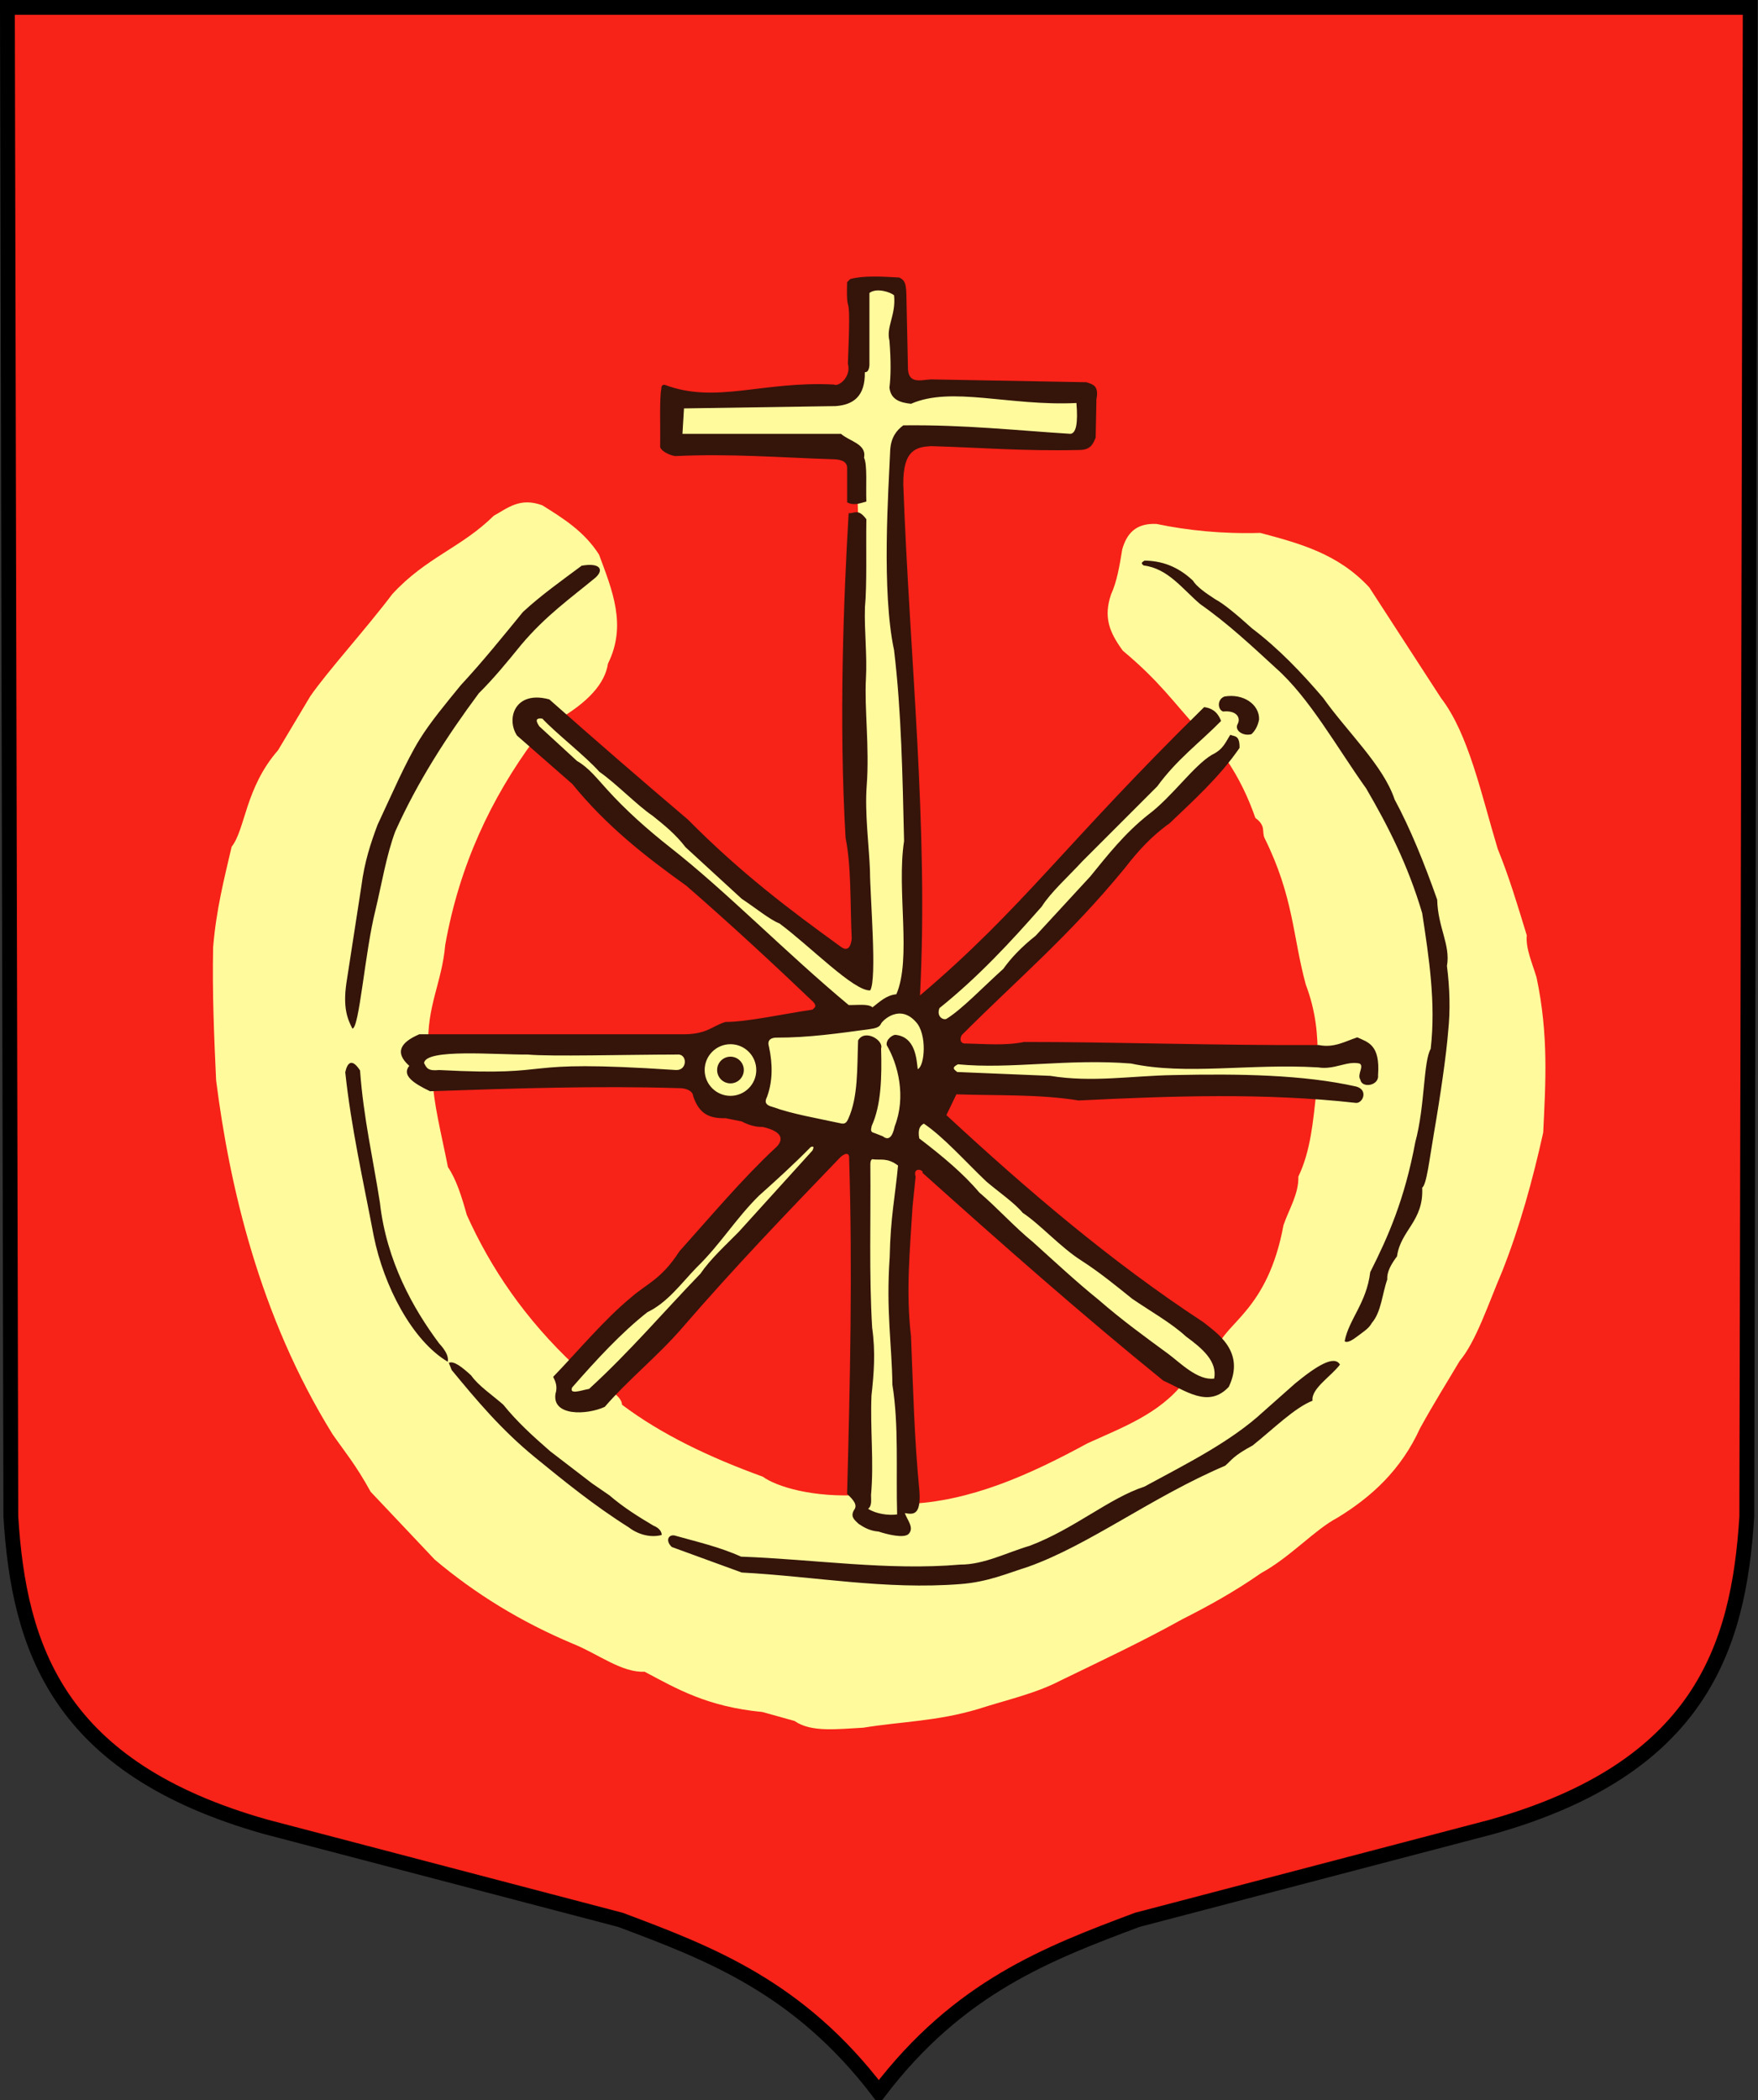
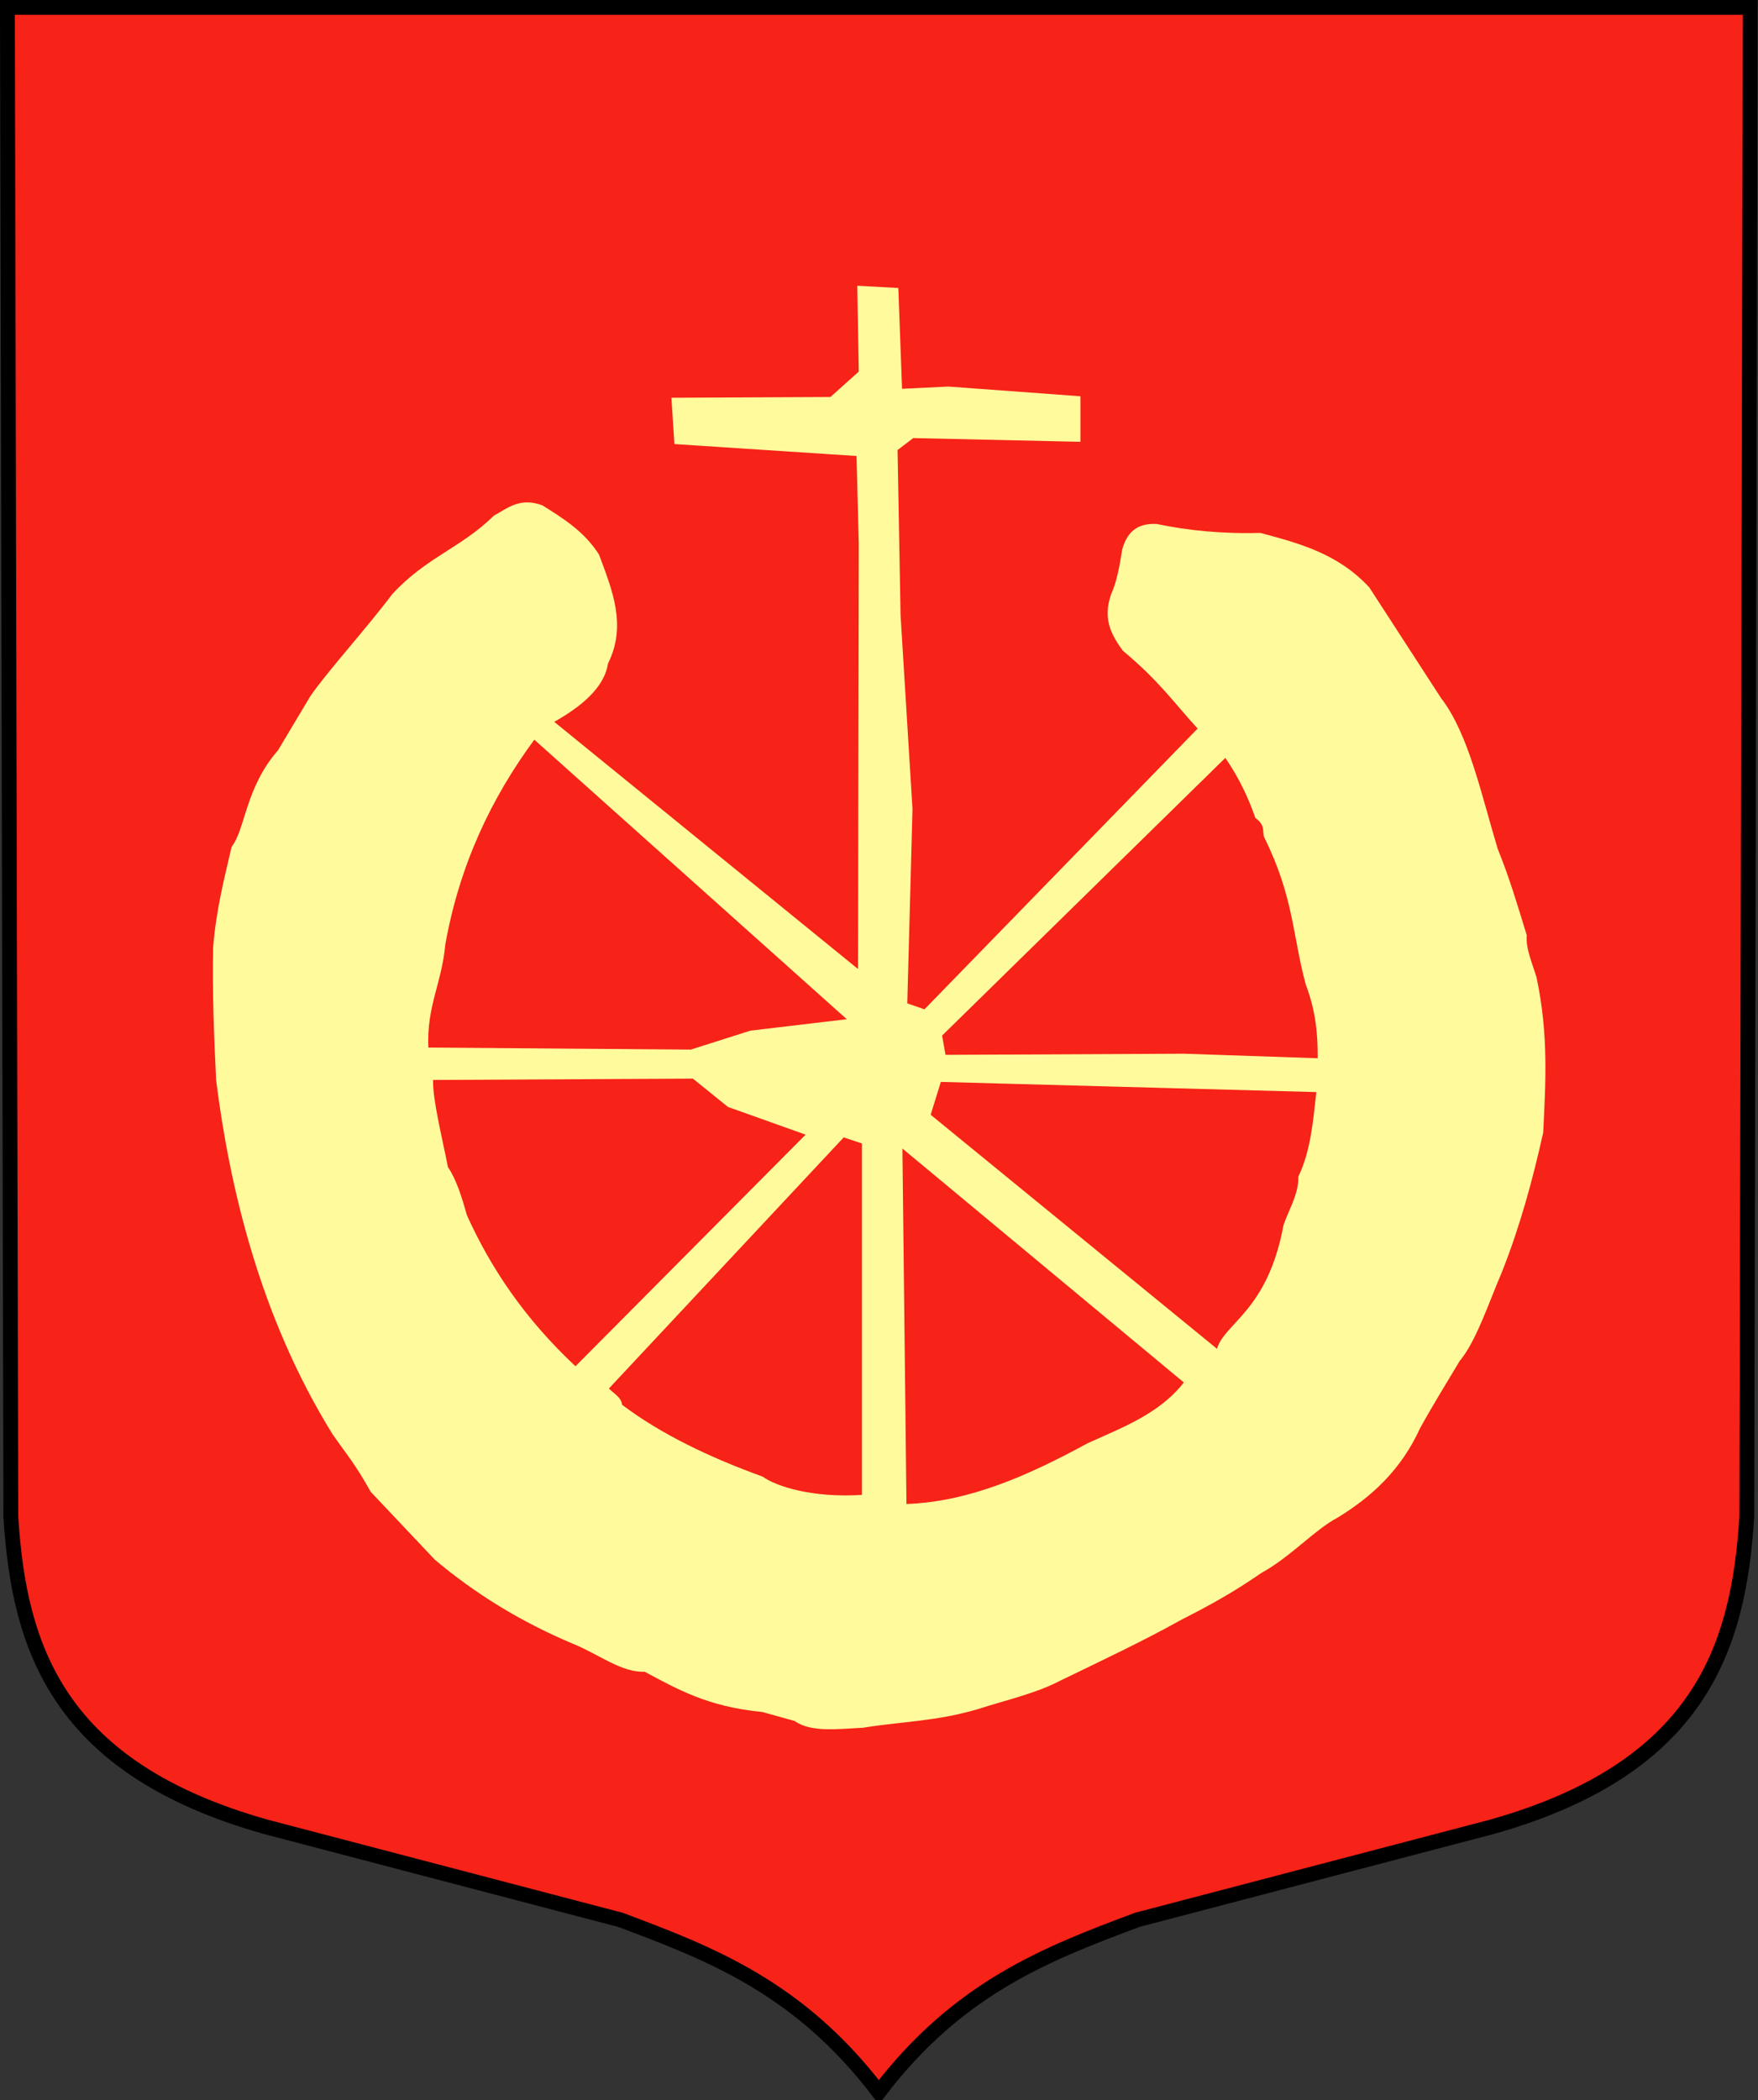
<svg xmlns="http://www.w3.org/2000/svg" version="1.0" width="744.904" height="889.417" id="svg2">
  <rect width="100%" height="100%" fill="#333333" stroke="none" />
  <defs id="defs5" />
  <g transform="matrix(1.181,0,0,1.181,-14.378,-9.235)" id="g3241">
    <path d="M 327.478,758.114 C 356.229,720.375 388.192,708.329 420.16,696.326 L 547.444,662.96 C 622.029,641.924 635.975,598.838 638.891,551.741 L 640.127,10.476 L 14.829,10.476 L 16.065,551.741 C 18.981,598.838 32.927,641.924 107.512,662.96 L 234.796,696.326 C 266.764,708.329 298.727,720.375 327.478,758.114 z" id="path2384" style="fill:#f72218;fill-opacity:1;fill-rule:evenodd;stroke:#000000;stroke-width:5.315;stroke-linecap:butt;stroke-linejoin:miter;stroke-miterlimit:4;stroke-dasharray:none;stroke-opacity:1" />
-     <path d="M 227.091,206.7 C 221.729,198.32 214.212,193.71 206.738,189.026 C 198.648,186.081 194.327,190.046 189.332,192.775 C 177.63,204.318 165.095,207.636 152.911,220.893 C 143.683,233.156 129.421,248.858 123.454,257.581 L 111.939,276.863 C 100.116,290.396 100.246,305.191 95.28,311.482 C 92.622,322.915 89.737,334.046 88.64,347.561 C 88.309,363.794 88.979,379.527 89.712,395.228 C 94.483,432.82 105.144,479.653 131.488,522.164 C 135.889,528.508 139.758,532.99 145.145,542.784 L 168.176,567.153 C 182.659,579.36 199.167,589.543 217.986,597.414 C 226.479,600.821 235.42,607.813 243.426,607.323 C 254.96,613.428 265.812,619.874 285.738,621.784 L 297.253,624.997 C 303.199,629.2 312.838,627.864 321.89,627.407 C 335.637,625.176 348.283,625.146 363.131,620.712 C 373.068,617.497 383.625,615.211 392.589,610.536 C 407.41,603.352 422.45,596.277 436.239,588.577 C 445.486,583.905 454.842,578.795 464.626,571.974 C 475.135,566.237 483.857,556.407 491.941,552.157 C 504.181,544.709 514.825,535.027 521.666,520.021 C 526.843,510.65 531.163,503.849 535.859,495.92 C 541.77,488.911 546.205,475.26 551.124,463.784 C 557.568,447.488 562.107,430.81 565.852,413.974 C 566.688,396.39 567.861,379.009 563.442,358.273 C 561.896,353.177 559.503,347.87 559.961,343.276 C 556.79,332.921 553.733,322.566 549.517,312.212 C 543.627,292.726 539.112,271.008 529.164,258.117 L 503.456,218.483 C 492.192,206.307 478.265,202.652 464.358,198.934 C 450.491,199.322 438.294,198.039 427.134,195.721 C 419.618,195.346 416.398,199.267 414.816,204.826 C 413.827,210.931 412.876,216.481 410.808,220.968 C 407.993,229.226 410.25,234.641 415.028,241.181 C 428.256,252.2 433.496,260.023 441.863,269.097 L 343.85,369.788 L 337.69,367.645 L 339.565,298.019 L 335.28,228.392 L 334.209,169.209 L 339.833,164.924 L 399.819,166.263 L 399.819,149.928 L 352.419,146.446 L 335.816,147.25 L 334.477,111.097 L 319.748,110.294 L 320.284,141.09 L 310.107,150.195 L 253.067,150.463 L 254.138,167.066 L 311.714,167.334 L 319.48,171.351 L 320.284,202.951 L 320.016,355.327 L 211.023,266.686 C 223.44,259.724 229.262,252.761 230.304,245.798 C 237.169,232.044 231.794,219.403 227.091,206.7 z M 451.806,279.611 L 350.185,379.199 L 351.405,386.109 L 436.969,385.703 L 484.934,387.329 C 484.987,379.154 484.37,370.692 480.666,360.907 C 475.92,343.494 476.386,329.555 465.83,308.268 C 464.856,305.915 466.45,303.99 462.578,301.154 C 460.155,294.207 456.928,287.098 451.806,279.611 z M 484.457,399.465 L 349.73,395.816 L 346.081,407.604 L 448.81,491.528 C 451.518,482.226 467.014,477.921 472.668,447.181 C 474.648,441.42 478.177,435.97 478.001,429.778 C 482.452,420.495 483.277,409.916 484.457,399.465 z M 436.91,503.602 L 335.945,419.706 L 337.398,547.184 C 360.24,546.365 381.482,536.751 402.408,525.393 C 414.946,519.685 428.086,514.88 436.91,503.602 z M 321.418,543.915 C 303.886,545.06 290.722,540.946 285.826,537.378 C 266.79,530.482 249.5,522.242 235.343,511.592 C 235.202,509.082 232.483,507.603 230.622,505.781 L 314.881,415.711 L 321.418,417.891 L 321.418,543.915 z M 218.644,497.782 C 200.425,480.748 188.208,462.513 179.661,443.545 C 177.864,437.119 175.949,430.873 172.881,426.354 C 170.701,415.234 167.369,402.099 167.554,395.119 L 260.775,394.634 L 273.366,404.804 L 301.211,414.731 L 218.644,497.782 z M 203.874,273.085 C 188.445,294.039 177.023,317.999 171.913,346.693 C 170.73,360.303 165.204,368.629 165.86,383.496 L 260.048,384.223 L 281.356,377.443 L 315.981,373.327 L 203.874,273.085 z" id="path3203" style="fill:#fffb9d;fill-opacity:1;fill-rule:evenodd;stroke:none;stroke-width:1px;stroke-linecap:butt;stroke-linejoin:miter;stroke-opacity:1" />
-     <path d="M 283.513,391.554 C 283.513,396.665 279.365,400.813 274.254,400.813 C 269.142,400.813 264.994,396.665 264.994,391.554 C 264.994,386.442 269.142,382.294 274.254,382.294 C 279.365,382.294 283.513,386.442 283.513,391.554 z M 279.041,391.554 C 279.041,394.196 276.896,396.341 274.254,396.341 C 271.611,396.341 269.466,394.196 269.466,391.554 C 269.466,388.911 271.611,386.767 274.254,386.767 C 276.896,386.767 279.041,388.911 279.041,391.554 z M 164.316,389.028 C 164.992,383.786 190.046,386.119 201.523,385.998 C 209.471,386.759 236.741,386.034 255.061,385.998 C 258.827,385.518 258.934,391.723 254.724,391.554 C 193.618,387.494 215.367,393.975 169.704,391.554 C 165.707,391.971 165.209,390.828 164.316,389.028 z M 334.879,107.352 C 328.202,106.945 321.658,106.638 317.211,107.904 L 316.106,109.008 C 315.709,124.074 317.685,107.404 316.382,138.272 C 317.676,142.974 313.019,146.65 311.413,145.726 C 285.812,144.383 269.207,152.752 250.826,145.876 C 249.972,145.68 249.449,146.035 249.446,147.256 C 248.731,150.76 249.162,161.143 249.02,168.088 C 249.318,169.518 252.198,171.048 254.395,171.381 C 274.322,170.43 292.217,171.917 310.861,172.506 C 314.294,172.535 316.081,173.525 316.106,175.542 L 316.106,187.966 C 318.609,189.286 320.775,188.252 323.008,187.69 C 322.777,182.319 323.42,174.548 322.18,171.953 C 323.174,166.988 316.93,166.095 313.898,163.395 L 257.026,163.395 L 257.578,154.285 L 311.965,153.456 C 318.313,153.002 322.618,149.971 322.456,141.309 C 323.456,141.377 323.964,140.459 324.112,138.824 L 324.112,112.873 C 326.702,110.92 331.608,112.581 332.947,113.701 C 333.706,120.775 330.013,125.072 331.29,129.99 C 331.871,137.344 331.797,142.736 331.29,146.83 C 331.794,151.182 335.149,152.206 339.021,152.628 C 353.639,146.228 374.27,153.511 398.377,152.352 C 398.978,159.51 398.286,163.306 396.168,163.395 C 376.561,162.165 358.332,160.109 336.26,160.358 C 333.797,162.18 331.868,164.669 331.566,169.193 C 330.961,183.533 328.403,219.75 332.947,240.972 C 335.602,263.065 335.987,286.293 336.536,309.439 C 333.826,327.055 339.301,351.574 333.775,364.378 C 330.119,364.737 327.795,367.094 325.217,369.071 C 323.68,367.698 319.74,368.328 316.658,368.243 C 294.04,349.407 272.942,327.67 252.885,311.924 C 244.314,305.196 236.556,298.237 229.971,290.942 C 226.561,287.238 223.412,283.1 219.204,280.727 L 205.676,268.304 C 203.919,265.749 204.866,265.273 206.78,265.543 C 211.547,270.699 222.124,278.885 227.21,284.592 C 233.388,288.924 240.839,296.687 246.259,300.328 C 250.401,303.64 254.543,306.95 258.13,311.647 L 278.284,330.145 C 282.797,333.094 288.396,337.674 291.812,338.979 C 302.671,346.985 318.556,363.369 324.389,362.997 C 326.914,358.916 324.333,329.371 324.306,320.11 C 323.999,311.338 322.38,299.528 323.13,289.584 C 324.165,275.858 322.268,261.724 322.852,251.252 C 323.333,242.643 322.233,234.095 322.499,225.646 C 323.261,217.479 322.839,204.575 323.008,194.039 C 319.986,189.907 318.666,192.157 316.658,191.831 C 314.895,221.518 313.099,266.242 315.554,308.335 C 317.664,318.559 317.17,332.254 317.763,344.5 C 317.233,348.629 315.574,348.805 313.346,346.985 C 295.818,334.299 278.161,321.093 258.959,301.709 C 242.531,287.764 225.976,273.437 209.265,258.641 C 196.943,255.273 193.675,265.526 197.67,271.617 L 217.547,289.009 C 229.616,303.914 243.811,315.039 258.407,325.451 C 274.385,339.347 289.395,353.243 303.959,367.139 C 305.518,368.884 304.254,369.219 303.683,369.899 C 293.175,371.437 280.469,374.294 272.486,374.317 C 267.264,375.87 265.961,378.947 256.198,378.734 L 162.608,378.734 C 155.671,381.706 153.755,385.378 159.019,390.053 C 156.21,393.431 160.567,396.347 166.473,399.163 C 196.475,398.145 226.475,397.136 255.922,398.059 C 257.619,398.009 260.718,398.687 260.871,400.926 C 263.038,407.298 266.611,408.958 272.486,408.826 L 278.323,409.993 C 280.624,411.269 283.457,412.065 285.758,411.95 C 294.376,413.881 292.76,417.477 290.175,419.68 C 278.757,430.314 267.34,443.834 255.922,456.587 C 249.437,466.687 244.255,468.106 238.529,473.152 C 228.77,481.236 219.901,491.992 210.645,501.587 C 211.512,503.317 212.279,505.096 211.474,507.661 C 210.198,515.743 222.677,515.333 229.143,512.354 C 237.869,502.308 248.343,494.008 257.026,483.918 C 275.892,462.105 294.481,442.776 313.069,423.458 C 314.745,421.54 316.943,420.686 316.825,423.127 C 318.081,463.268 317.166,503.409 316.106,543.551 C 318.056,545.483 320.087,547.416 318.591,549.348 C 317.124,551.812 318.879,552.988 320.247,554.318 C 322.19,555.606 324.222,556.821 327.425,557.078 C 330.378,558.071 336.562,559.617 338.192,557.907 C 340.268,555.694 337.692,552.982 336.812,550.453 C 339.705,550.929 342.615,551.45 342.057,542.723 C 340.193,523.707 339.776,505.416 339.021,486.955 C 337.124,471.079 338.666,455.89 339.573,440.575 L 340.677,429.808 C 339.556,426.133 343.722,427.347 343.162,428.427 C 371.587,453.904 400.159,479.138 429.573,502.968 C 437.549,506.478 445.694,513.012 453.04,505.176 C 459.166,492.356 448.508,485.72 443.929,481.986 C 410.859,460.343 380.817,434.663 351.72,407.722 L 355.309,400.268 C 370.018,400.772 385.096,400.171 399.205,402.476 C 432.728,400.806 466.106,399.719 498.316,403.304 C 500.974,403.924 503.32,398.824 498.868,397.507 C 479.886,393.207 456.953,392.857 433.162,393.366 C 418.452,393.597 403.97,396.104 388.99,393.642 L 355.585,392.261 C 354.779,391.491 353.203,390.849 355.861,389.501 C 374.737,391.343 395.335,387.4 417.978,389.225 C 437.839,393.475 460.223,389.173 485.064,390.605 C 490.987,391.567 495.433,388.158 499.972,389.225 C 501.722,390.241 498.966,393.089 500.249,395.022 C 500.788,398.211 507.061,397.199 506.598,393.366 C 507.393,382.502 503.041,381.611 499.144,379.838 C 494.769,381.266 490.843,383.705 485.34,382.599 C 449.869,382.795 410.877,381.461 379.604,381.495 C 372.702,382.877 365.8,382.186 358.898,382.047 C 356.584,382.263 356.455,380.363 357.241,379.01 C 376.706,359.493 395.821,343.459 415.769,319.101 C 420.416,313.073 425.512,307.494 431.782,303.089 C 440.602,294.665 449.651,286.547 456.905,276.034 C 456.992,271.291 455.03,272.014 453.592,271.34 C 451.917,273.84 451.175,276.526 446.966,278.518 C 440.269,282.549 432.685,293.619 424.052,300.052 C 415.695,306.687 409.595,314.45 403.346,322.138 L 383.745,343.396 C 378.382,347.653 374.799,351.553 372.15,355.267 C 365.241,361.446 357.182,369.926 351.72,373.212 C 350.578,373.75 348.066,372.367 349.235,369.347 C 363.132,358.194 374.744,345.67 385.953,332.905 C 389.076,327.914 395.527,322.092 400.585,316.617 C 409.683,307.519 418.796,298.406 427.365,289.838 C 434.508,280.036 442.635,274.168 450.279,266.371 C 448.898,262.784 446.665,261.752 444.205,261.402 C 394.118,310.572 379.258,333.436 342.253,364.807 C 345.38,304.209 338.463,242.698 336.26,181.616 C 336.108,169.045 341.017,168.116 346.198,167.812 C 363.87,168.308 379.384,169.667 399.481,169.193 C 403.577,169.162 404.353,166.919 405.279,164.775 L 405.555,150.972 C 406.55,146.025 404.128,145.634 401.966,144.898 L 346.135,143.88 C 342.385,144.087 337.711,145.81 337.916,139.1 L 337.364,113.425 C 337.313,108.294 336.023,108.113 334.879,107.352 z M 288.059,383.136 C 287.174,380.285 289.599,379.923 290.753,379.937 C 302.437,379.957 313.228,378.37 324.087,376.907 C 325.945,376.631 327.772,376.328 328.296,374.886 C 328.894,373.733 334.926,367.839 340.697,374.213 C 344.942,378.586 343.941,390.341 341.428,391.217 C 341.012,387.589 340.617,379.588 333.347,378.927 C 332.396,378.994 329.979,380.554 330.317,382.631 C 334.399,389.567 337.339,401.111 333.179,411.756 C 332.453,415.212 331.16,417.126 328.906,415.315 L 325.771,414.096 C 324.112,413.743 324.842,412.418 324.929,411.588 C 328.336,404.094 328.593,394.165 328.296,383.809 C 329.325,380.916 322.434,376.683 320.047,380.947 C 319.659,390.793 320.122,401.15 316.511,409.063 C 316.056,410.01 315.606,410.963 314.154,410.746 C 305.646,408.897 296.357,407.331 289.574,404.854 C 286.287,404.045 286.648,402.629 287.385,401.15 C 289.402,395.593 289.448,389.544 288.059,383.136 z M 303.649,420.44 L 277.152,449.673 C 272.356,454.548 267.142,459.244 263.469,464.6 C 250.16,478.367 238.051,492.649 223.538,505.899 C 220.622,506.441 216.329,508.084 217.443,505.402 C 226.181,495.429 235.018,485.828 244.436,478.408 C 251.752,474.876 256.529,468.112 262.101,462.361 C 270.544,454.196 276.194,444.773 284.492,436.611 C 290.64,431.105 296.794,425.548 303.027,419.196 C 304.094,418.75 304.304,419.162 303.649,420.44 z M 343.64,410.78 C 342.328,411.483 341.377,412.691 341.984,416.08 C 350.257,422.391 357.772,428.647 363.513,435.456 C 369.781,440.744 375.91,447.631 382.889,453.342 C 390.701,460.384 398.55,467.685 406.24,473.878 C 414.717,481.253 423.061,487.296 431.413,493.419 C 435.658,496.592 441.951,503.021 447.808,502.197 C 448.947,496.047 443.688,491.496 437.706,487.126 C 432.309,482.175 424.872,478.04 418.33,473.546 C 412.471,468.822 406.638,464.064 400.278,459.966 C 392.574,455.076 385.551,447.046 379.08,442.743 C 376.207,439.218 370.39,435.24 365.997,431.482 C 358.51,424.352 350.781,415.608 343.64,410.78 z M 325.085,423.54 C 328.062,423.987 330.426,422.841 334.369,425.801 C 333.373,436.726 331.678,444.15 331.382,458.575 C 330.041,478.073 332.157,489.718 332.351,504.428 C 334.695,518.86 333.61,535.35 334.046,550.927 C 330.78,551.351 326.527,550.736 323.632,548.908 C 325.061,547.857 324.676,545.768 324.682,543.903 C 325.764,532.117 324.347,520.415 324.843,508.303 C 325.708,500.568 326.342,492.719 325.085,483.924 C 323.945,464.919 324.62,445.189 324.44,425.801 C 324.419,424.811 324.47,423.893 325.085,423.54 z M 225.883,214.918 C 216.948,222.326 208.013,228.543 199.077,239.167 C 194.215,245.163 189.328,251.127 183.958,256.447 C 172.507,271.879 161.987,288.15 153.985,305.997 C 150.79,314.573 149.149,324.704 146.878,334.206 C 143.111,349.121 141.073,376.787 138.598,376.685 C 136.773,373.127 135.208,369.136 136.438,360.485 L 141.838,325.566 C 142.924,316.99 145.177,310.164 147.626,303.634 C 152.657,292.913 157.687,281.167 162.718,273.006 C 166.595,266.758 172.097,260.149 177.478,253.567 C 185.385,245.041 192.556,236.146 199.797,227.287 C 206.453,221.139 213.726,216.022 220.871,210.691 C 227.435,209.532 228.965,212.071 225.883,214.918 z M 141.354,391.703 C 138.329,387.048 136.742,389.101 136.047,392.35 C 138.16,412.199 142.569,431.588 146.273,451.118 C 149.855,468.927 160.003,488.563 172.809,496.165 C 173.229,494.328 172.043,492.09 169.703,489.564 C 160.555,477.323 150.831,460.2 148.474,439.08 C 146.028,423.36 142.575,408.647 141.354,391.703 z M 173.198,496.554 C 175.024,495.73 178.034,498.16 181.223,501.084 C 183.807,504.796 188.89,508.175 192.744,511.569 C 197.631,517.648 203.353,522.855 209.572,528.268 L 224.587,539.788 C 226.323,540.945 228.055,542.229 230.801,544.06 C 236.022,548.544 241.372,551.829 246.593,554.933 C 248.97,555.883 249.607,557.35 249.57,558.299 C 245.606,559.361 241.108,558.143 237.791,555.581 C 225.277,547.699 214.624,539.025 204.135,530.468 C 191.926,520.492 183.033,509.801 174.233,499.142 L 173.198,496.554 z M 254.137,558.464 C 262.151,560.734 270.244,562.532 278.048,566.066 C 304.282,567.016 330.745,571.168 356.751,568.913 C 365.237,568.945 373.623,564.5 381.604,562.182 C 397.659,556.104 410.12,545.091 422.768,540.953 C 437.975,532.704 453.747,524.879 465.485,514.029 L 476.876,503.932 C 484.694,497.513 490.96,493.719 492.927,497.201 C 489.648,501.516 482.508,505.83 483.089,510.145 C 476.631,512.676 468.876,520.397 461.601,526.197 C 454.576,529.975 454.208,531.333 451.763,533.445 C 425.362,544.693 403.039,561.871 381.086,569.69 C 373.414,572.113 366.529,575.166 356.751,575.903 C 329.728,578.021 304.453,573.152 278.307,571.761 L 253.199,562.602 C 250.898,560.428 251.897,558.126 254.137,558.464 z M 494.612,488.798 C 496.12,480.946 502.473,475.117 503.787,464.038 C 510.088,451.575 516.097,438.129 519.954,417.432 C 523.479,404.399 522.795,388.674 525.488,383.933 C 527.369,367.377 524.874,351.335 522.43,335.288 C 517.282,317.9 510.066,303.823 502.331,290.575 C 491.72,275.703 482.013,258.122 469.998,247.464 C 461.303,239.486 452.718,231.42 442.762,224.452 C 436.439,219.073 431.237,211.679 422.517,210.615 C 421.133,209.662 422.213,209.326 422.808,208.868 C 428.701,208.942 434.508,210.725 440.14,216.004 C 441.523,218.237 444.709,220.471 448.151,222.704 C 451.46,224.457 456.289,228.599 461.404,233.19 C 470.958,240.434 479.154,249.036 486.892,258.096 C 495.49,270.233 508.507,282.37 512.526,294.507 C 518.208,305.038 523.177,317.35 527.819,330.481 C 528.046,340.457 532.655,346.672 531.314,354.222 C 532.352,362.42 532.54,370.255 531.751,377.67 C 531.143,385.718 528.914,401.127 526.708,413.838 C 525.027,423.52 524.045,432.615 522.43,433.744 C 523.042,445.785 514.689,448.958 513.4,458.358 C 511.392,461.076 509.72,463.813 509.904,466.66 C 508.06,471.854 507.776,478.298 504.37,482.244 C 503.252,484.286 501.573,485.221 499.419,486.88 C 497.398,488.437 495.445,489.603 494.612,488.798 z M 451,262.986 C 449,262.283 448.802,258.625 451.489,257.604 C 458.239,256.441 464.05,260.417 463.916,265.824 C 463.432,268.301 462.441,269.932 461.176,271.108 C 458.262,271.948 454.942,269.809 456.227,267.457 C 457.423,265.266 455.86,262.467 451,262.986 z" id="path3161" style="fill:#35140a;fill-opacity:1;fill-rule:evenodd;stroke:none;stroke-width:0.4;stroke-linecap:butt;stroke-linejoin:miter;stroke-miterlimit:4;stroke-dasharray:none;stroke-opacity:1" />
+     <path d="M 227.091,206.7 C 221.729,198.32 214.212,193.71 206.738,189.026 C 198.648,186.081 194.327,190.046 189.332,192.775 C 177.63,204.318 165.095,207.636 152.911,220.893 C 143.683,233.156 129.421,248.858 123.454,257.581 L 111.939,276.863 C 100.116,290.396 100.246,305.191 95.28,311.482 C 92.622,322.915 89.737,334.046 88.64,347.561 C 88.309,363.794 88.979,379.527 89.712,395.228 C 94.483,432.82 105.144,479.653 131.488,522.164 C 135.889,528.508 139.758,532.99 145.145,542.784 L 168.176,567.153 C 182.659,579.36 199.167,589.543 217.986,597.414 C 226.479,600.821 235.42,607.813 243.426,607.323 C 254.96,613.428 265.812,619.874 285.738,621.784 L 297.253,624.997 C 303.199,629.2 312.838,627.864 321.89,627.407 C 335.637,625.176 348.283,625.146 363.131,620.712 C 373.068,617.497 383.625,615.211 392.589,610.536 C 407.41,603.352 422.45,596.277 436.239,588.577 C 445.486,583.905 454.842,578.795 464.626,571.974 C 475.135,566.237 483.857,556.407 491.941,552.157 C 504.181,544.709 514.825,535.027 521.666,520.021 C 526.843,510.65 531.163,503.849 535.859,495.92 C 541.77,488.911 546.205,475.26 551.124,463.784 C 557.568,447.488 562.107,430.81 565.852,413.974 C 566.688,396.39 567.861,379.009 563.442,358.273 C 561.896,353.177 559.503,347.87 559.961,343.276 C 556.79,332.921 553.733,322.566 549.517,312.212 C 543.627,292.726 539.112,271.008 529.164,258.117 L 503.456,218.483 C 492.192,206.307 478.265,202.652 464.358,198.934 C 450.491,199.322 438.294,198.039 427.134,195.721 C 419.618,195.346 416.398,199.267 414.816,204.826 C 413.827,210.931 412.876,216.481 410.808,220.968 C 407.993,229.226 410.25,234.641 415.028,241.181 C 428.256,252.2 433.496,260.023 441.863,269.097 L 343.85,369.788 L 337.69,367.645 L 339.565,298.019 L 335.28,228.392 L 334.209,169.209 L 339.833,164.924 L 399.819,166.263 L 399.819,149.928 L 352.419,146.446 L 335.816,147.25 L 334.477,111.097 L 319.748,110.294 L 320.284,141.09 L 310.107,150.195 L 253.067,150.463 L 254.138,167.066 L 319.48,171.351 L 320.284,202.951 L 320.016,355.327 L 211.023,266.686 C 223.44,259.724 229.262,252.761 230.304,245.798 C 237.169,232.044 231.794,219.403 227.091,206.7 z M 451.806,279.611 L 350.185,379.199 L 351.405,386.109 L 436.969,385.703 L 484.934,387.329 C 484.987,379.154 484.37,370.692 480.666,360.907 C 475.92,343.494 476.386,329.555 465.83,308.268 C 464.856,305.915 466.45,303.99 462.578,301.154 C 460.155,294.207 456.928,287.098 451.806,279.611 z M 484.457,399.465 L 349.73,395.816 L 346.081,407.604 L 448.81,491.528 C 451.518,482.226 467.014,477.921 472.668,447.181 C 474.648,441.42 478.177,435.97 478.001,429.778 C 482.452,420.495 483.277,409.916 484.457,399.465 z M 436.91,503.602 L 335.945,419.706 L 337.398,547.184 C 360.24,546.365 381.482,536.751 402.408,525.393 C 414.946,519.685 428.086,514.88 436.91,503.602 z M 321.418,543.915 C 303.886,545.06 290.722,540.946 285.826,537.378 C 266.79,530.482 249.5,522.242 235.343,511.592 C 235.202,509.082 232.483,507.603 230.622,505.781 L 314.881,415.711 L 321.418,417.891 L 321.418,543.915 z M 218.644,497.782 C 200.425,480.748 188.208,462.513 179.661,443.545 C 177.864,437.119 175.949,430.873 172.881,426.354 C 170.701,415.234 167.369,402.099 167.554,395.119 L 260.775,394.634 L 273.366,404.804 L 301.211,414.731 L 218.644,497.782 z M 203.874,273.085 C 188.445,294.039 177.023,317.999 171.913,346.693 C 170.73,360.303 165.204,368.629 165.86,383.496 L 260.048,384.223 L 281.356,377.443 L 315.981,373.327 L 203.874,273.085 z" id="path3203" style="fill:#fffb9d;fill-opacity:1;fill-rule:evenodd;stroke:none;stroke-width:1px;stroke-linecap:butt;stroke-linejoin:miter;stroke-opacity:1" />
  </g>
</svg>